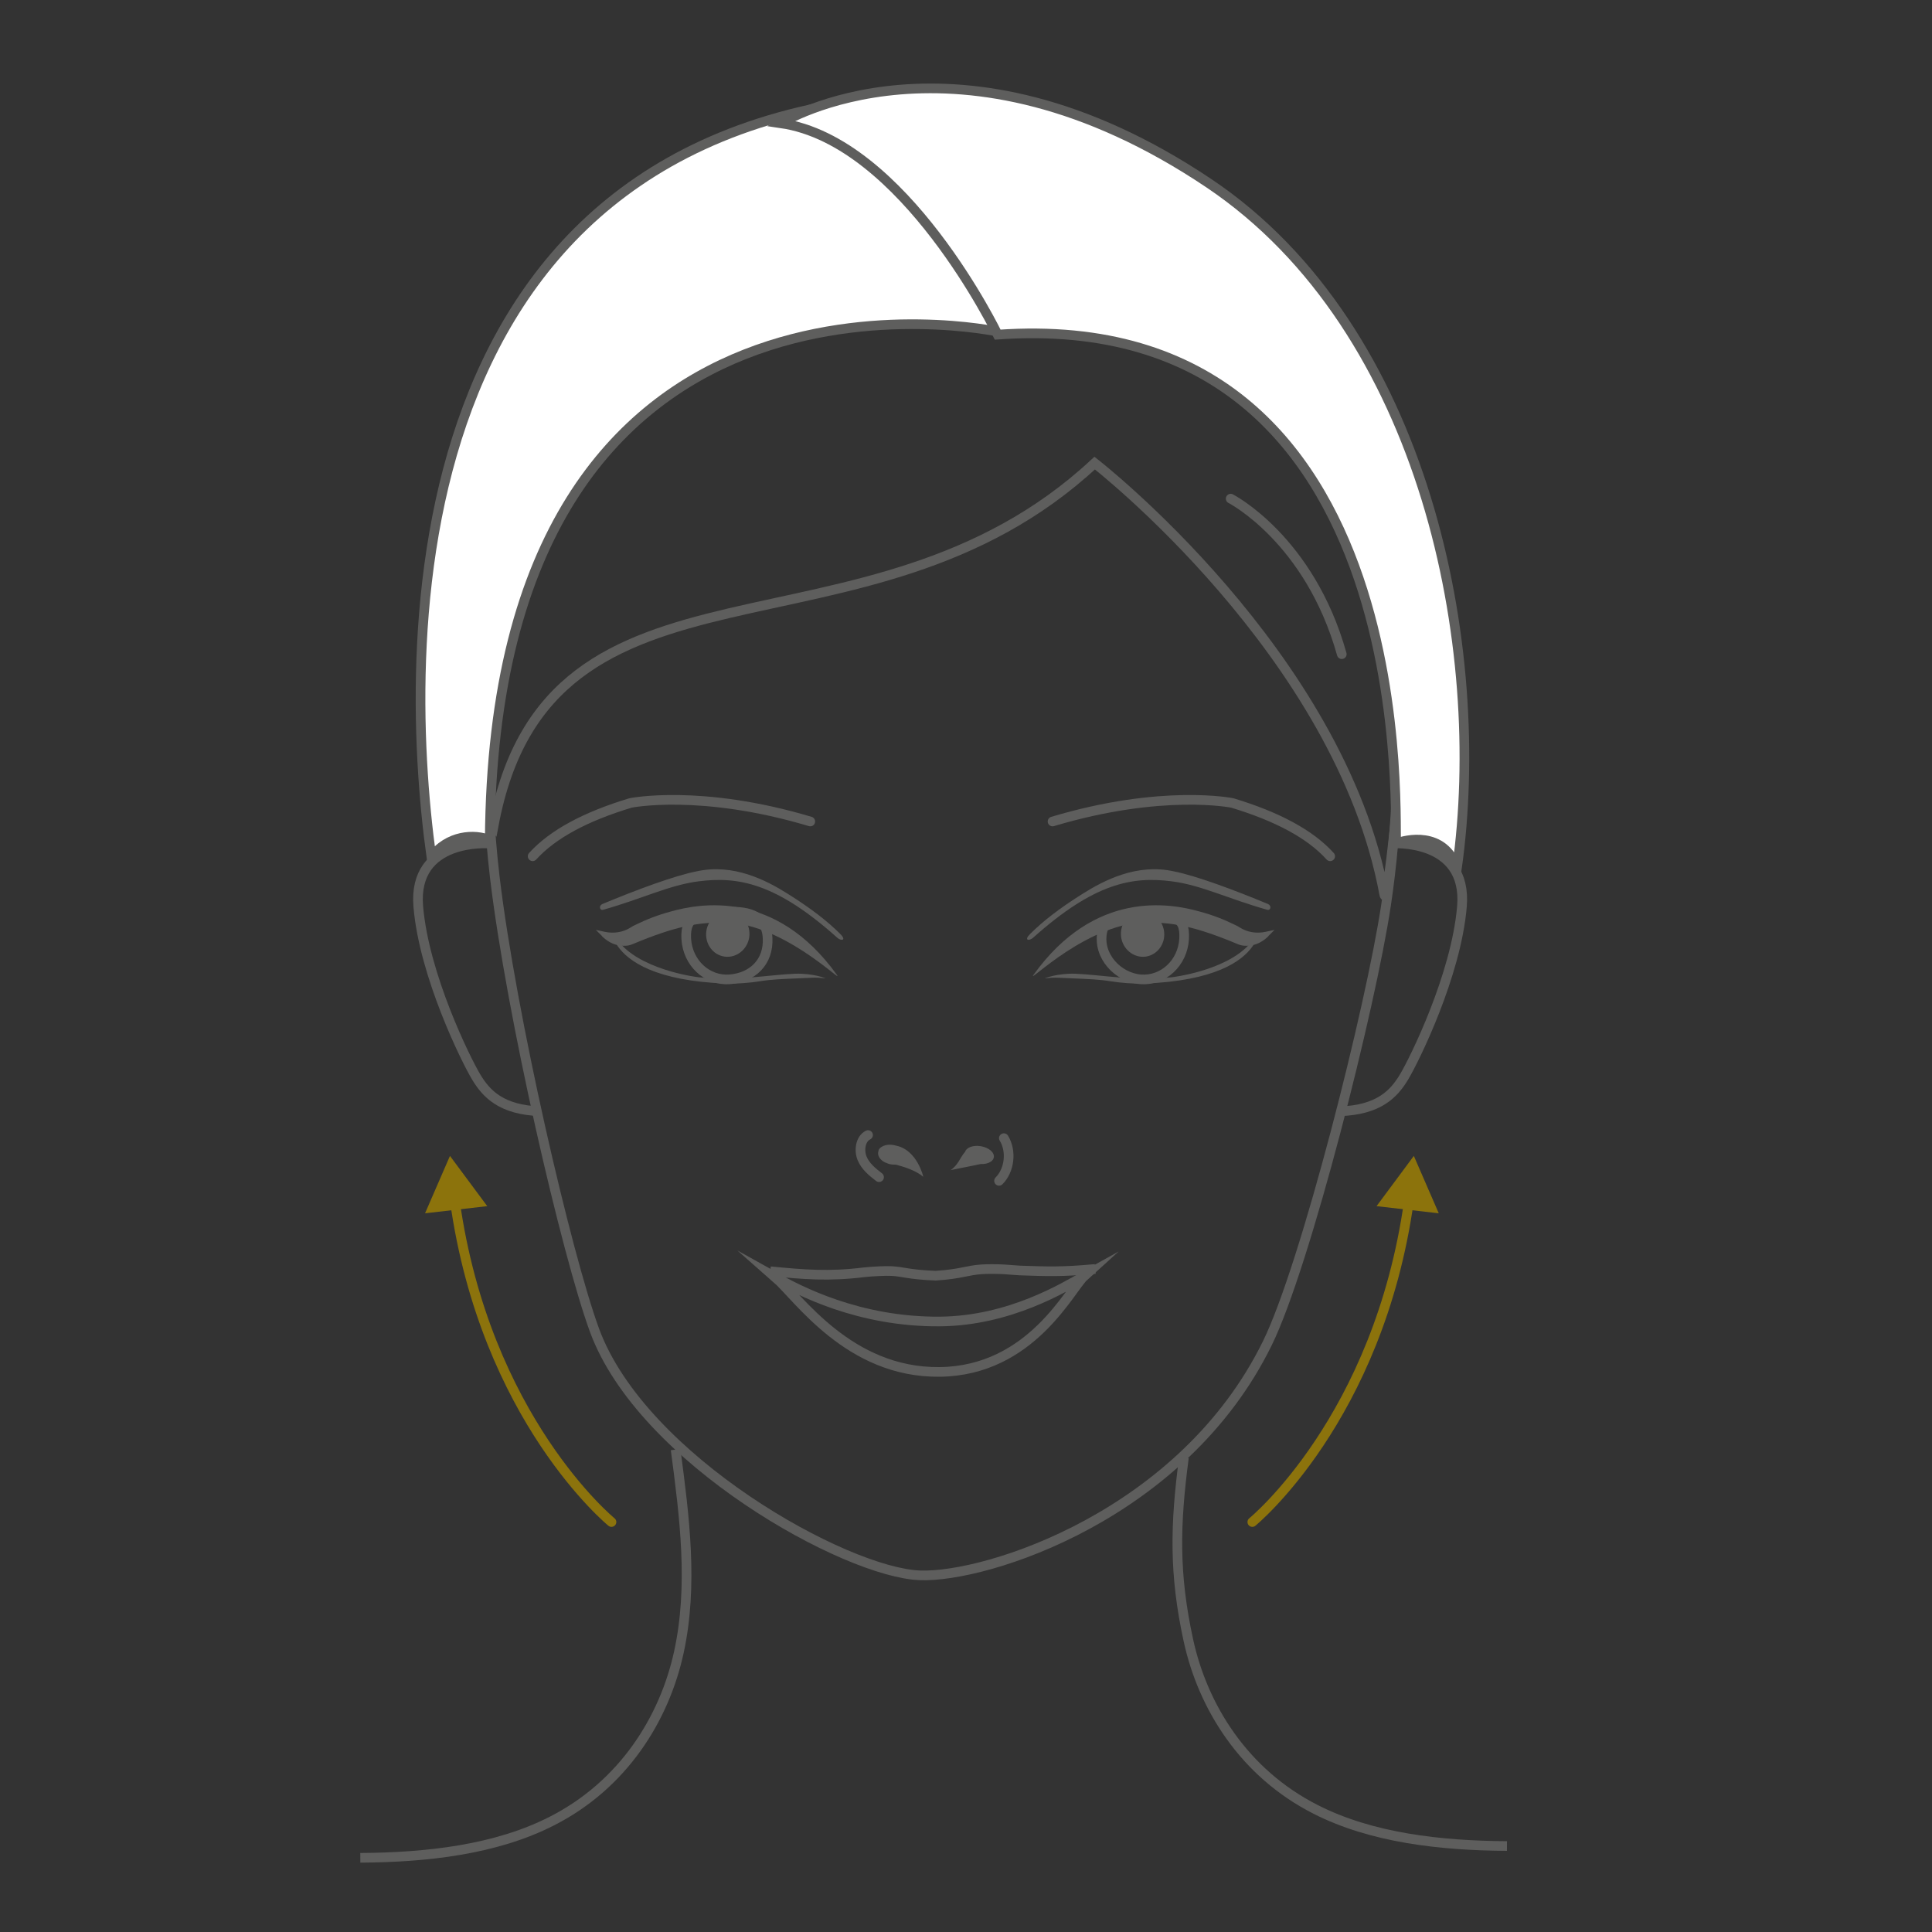
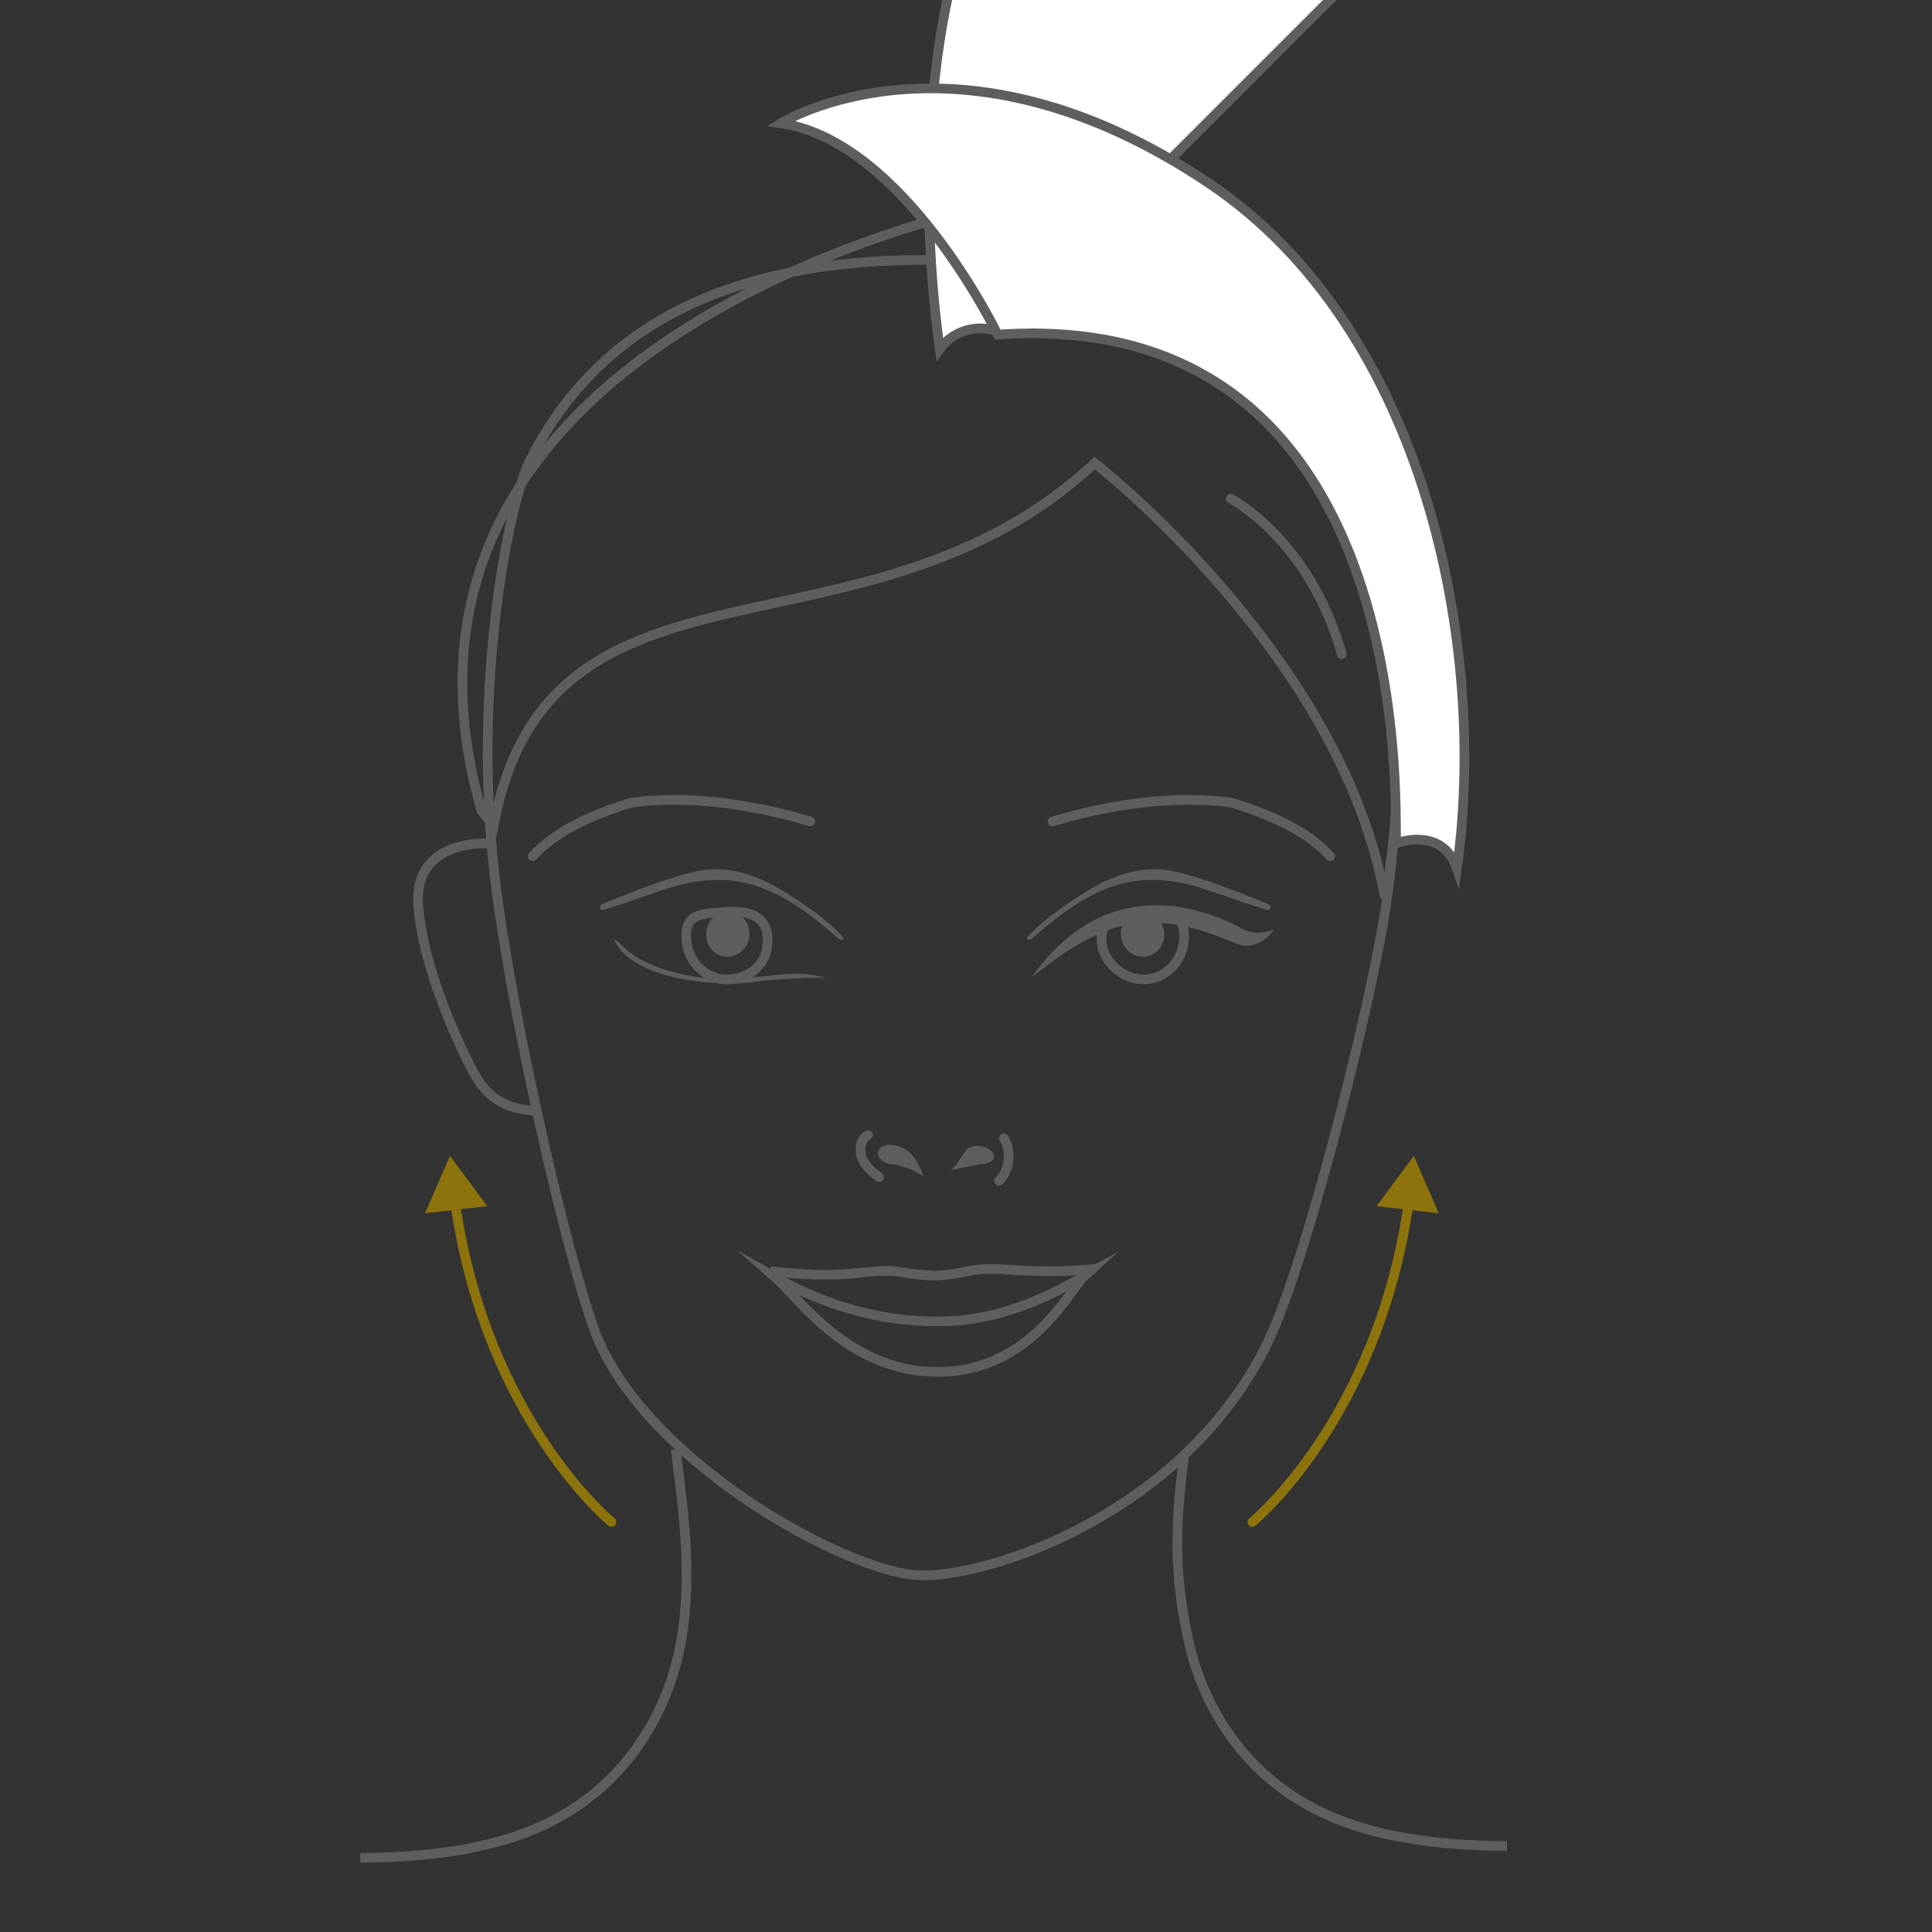
<svg xmlns="http://www.w3.org/2000/svg" id="Layer_1" data-name="Layer 1" viewBox="0 0 100 100">
  <rect x="0" y="0" width="100" height="100" fill="#333333" stroke="none" />
  <defs>
    <style>
      .cls-1 {
        fill: #8c730c;
      }

      .cls-2 {
        fill: #5e5e5d;
      }

      .cls-3 {
        fill: #fff;
      }

      .cls-3, .cls-4, .cls-5, .cls-6 {
        stroke-miterlimit: 10;
        stroke-width: .5px;
      }

      .cls-3, .cls-4, .cls-6 {
        stroke: #5e5e5d;
      }

      .cls-4, .cls-5 {
        stroke-linecap: round;
      }

      .cls-4, .cls-5, .cls-6 {
        fill: none;
      }

      .cls-5 {
        stroke: #8c730c;
      }
    </style>
  </defs>
  <path class="cls-6" d="M49.94,13.5c11.23-.49,17.51,4.3,20.64,11.02,1.66,3.57,2.41,14.06,1.16,22.34-.79,5.25-4.16,18.62-6.14,22.66-4.36,8.9-14.51,12.14-17.97,12.02-3.85-.13-14.4-5.99-16.86-12.69-1.44-3.92-4.31-16.3-5.16-23.45-1.17-9.93,.72-19.39,1.83-21.58,3.75-7.44,11.28-10.81,22.52-10.32Z" />
  <path class="cls-4" d="M27.57,44.32c1.04-1.15,2.75-2.06,5.07-2.76,0,0,3.62-.74,9.3,.96" />
  <path class="cls-4" d="M68.85,44.32c-1.04-1.15-2.75-2.06-5.07-2.76,0,0-3.62-.74-9.3,.96" />
  <g>
    <path class="cls-6" d="M59.46,47.33c-1.17-.09-2.23,0-2.41,.92-.24,1.23,.82,2.35,1.99,2.44,1.17,.09,2.18-.85,2.25-2.1,.07-1.26-.66-1.17-1.83-1.26Z" />
    <path class="cls-2" d="M59.21,47.18c-.62-.05-1.15,.43-1.19,1.08-.04,.65,.44,1.21,1.05,1.26s1.15-.43,1.19-1.08c.04-.65-.44-1.21-1.05-1.26Z" />
  </g>
  <path class="cls-2" d="M65.65,48.45l.32-.32-.46,.1c-.46,.1-.95,.03-1.35-.23-.06-.04-.13-.08-.22-.12-.57-.28-1.14-.51-1.85-.7-1.52-.43-5.42-1.14-8.59,3.27-.43,.6,2.89-2.85,6.1-2.71,1.18,.05,2.2,.18,4.47,1.13,.21,.09,.43,.1,.66,.07,.36-.05,.68-.24,.93-.49Z" />
-   <path class="cls-2" d="M60.67,50.58c-1.95,.22-3.69-.13-5.01-.18-.95-.03-1.59,.24-1.59,.24,.64-.06,.42-.04,1.45,0,.77,.03,1.43,.06,1.96,.15,.48,.08,1.24,.14,1.75,.12,3.65-.14,5.06-1.15,5.61-1.94,.37-.54,.03-.31-.22-.04-1.28,1.34-3.95,1.65-3.95,1.65Z" />
  <path class="cls-2" d="M65.65,46.8c-1.75-.73-3.76-1.48-4.9-1.7-1.9-.42-3.6,.46-4.71,1.16-1.23,.77-2.08,1.44-2.72,2.08-.35,.35-.04,.37,.15,.2,3.17-2.84,5.15-3.19,7.2-2.92,1.49,.19,2.93,.91,4.92,1.47,.19,.05,.23-.22,.05-.29Z" />
  <g>
    <path class="cls-6" d="M37.41,47.21c1.17-.09,2.25,.08,2.32,1.33,.07,1.26-.79,2.06-1.96,2.15-1.17,.09-2.18-.85-2.25-2.1-.07-1.26,.72-1.29,1.89-1.38Z" />
    <path class="cls-2" d="M37.6,47.18c.62-.05,1.15,.43,1.19,1.08,.04,.65-.44,1.21-1.05,1.26-.62,.05-1.15-.43-1.19-1.08-.04-.65,.44-1.21,1.05-1.26Z" />
  </g>
-   <path class="cls-2" d="M31.16,48.45l-.32-.32,.46,.1c.46,.1,.95,.03,1.35-.23,.06-.04,.13-.08,.22-.12,.57-.28,1.14-.51,1.85-.7,1.52-.43,5.42-1.14,8.59,3.27,.43,.6-2.89-2.85-6.1-2.71-1.18,.05-2.2,.18-4.47,1.13-.21,.09-.43,.1-.66,.07-.36-.05-.68-.24-.93-.49Z" />
  <path class="cls-2" d="M36.14,50.58c1.95,.22,3.69-.13,5.01-.18,.95-.03,1.59,.24,1.59,.24-.64-.06-.42-.04-1.45,0-.77,.03-1.43,.06-1.96,.15-.48,.08-1.24,.14-1.75,.12-3.65-.14-5.06-1.15-5.61-1.94-.37-.54-.03-.31,.22-.04,1.28,1.34,3.95,1.65,3.95,1.65Z" />
  <path class="cls-2" d="M31.16,46.8c1.75-.73,3.76-1.48,4.9-1.7,1.9-.42,3.6,.46,4.71,1.16,1.23,.77,2.08,1.44,2.72,2.08,.35,.35,.04,.37-.15,.2-3.17-2.84-5.15-3.19-7.2-2.92-1.49,.19-2.93,.91-4.92,1.47-.19,.05-.23-.22-.05-.29Z" />
  <path class="cls-6" d="M51.36,10.61c-.25-4.06,20.72,9.43,21.77,18.52,.25,2.2-1.26,18.36-1.48,17.17-2.29-12.47-14.99-22.33-14.99-22.33-11.84,11.03-28.26,3.43-31.11,18.77l-.62-.75c-7.14-24.75,26.43-31.38,26.43-31.38Z" />
-   <path class="cls-3" d="M51.66,17.17s-26.12-5.68-26.31,26.31c-.77-.33-2.17-.27-3.02,.9-1.59-11.56-1.81-39.54,27.73-39.54l1.6,12.33Z" />
+   <path class="cls-3" d="M51.66,17.17c-.77-.33-2.17-.27-3.02,.9-1.59-11.56-1.81-39.54,27.73-39.54l1.6,12.33Z" />
  <path class="cls-3" d="M51.64,17.32s-4.82-10.01-11.22-10.94c0,0,9.08-5.68,22.16,3.11,11.25,7.56,14.43,24.06,12.83,35.46-.68-1.99-2.69-1.48-3.13-1.3-.22,.09,1.88-27.91-20.64-26.33Z" />
  <g>
    <path class="cls-2" d="M45.47,59.54c.12-.26,.53-.36,.92-.24h0c1.09,.23,1.4,1.61,1.4,1.61-.38-.32-.99-.52-1.44-.63-.12,0-.25,0-.38-.05-.05-.02-.11-.04-.15-.06h-.01s0,0,0,0c-.29-.15-.43-.4-.33-.62Z" />
    <path class="cls-2" d="M49.18,60.58c.41-.26,.52-.68,.77-.96,.06-.19,.32-.32,.66-.31,.42,.02,.79,.24,.83,.5s-.26,.46-.68,.44h0s-1.58,.32-1.58,.32Z" />
    <path class="cls-4" d="M51.71,61.12c.55-.55,.66-1.54,.25-2.21" />
    <path class="cls-4" d="M45.5,60.93c-.35-.27-.71-.56-.88-.98-.17-.42-.08-1.01,.31-1.2" />
  </g>
-   <path class="cls-6" d="M72,43.66s3.97-.31,3.67,3.26c-.3,3.57-2.47,7.95-3,8.83-.53,.88-1.31,1.7-3.32,1.77" />
  <path class="cls-6" d="M25.32,43.66s-3.97-.31-3.67,3.26c.3,3.57,2.47,7.95,3,8.83,.53,.88,1.31,1.7,3.32,1.77" />
  <path class="cls-4" d="M63.7,25.81s4.08,2.09,5.75,8.05" />
  <path class="cls-6" d="M34.97,75.03c.46,3.48,.92,7.02,.17,10.48-.75,3.45-2.88,6.87-6.58,8.75-2.9,1.48-6.47,1.88-9.91,1.9" />
  <path class="cls-6" d="M61.28,75.44c-.46,3.48-.52,6.01,.23,9.46,.75,3.45,2.88,6.87,6.58,8.75,2.9,1.48,6.47,1.88,9.91,1.9" />
  <g>
    <path class="cls-5" d="M64.82,78.78s6.53-5.33,8.11-16.64" />
    <polygon class="cls-1" points="74.47 62.8 73.18 59.83 71.25 62.43 74.47 62.8" />
  </g>
  <g>
    <path class="cls-5" d="M31.65,78.78s-6.53-5.33-8.11-16.64" />
    <polygon class="cls-1" points="25.22 62.43 23.29 59.83 22 62.8 25.22 62.43" />
  </g>
  <g>
    <path class="cls-6" d="M48.67,68.4c-4.25,.04-7.38-1.64-8.54-2.29,1.2,1.05,3.81,4.95,8.5,4.9,4.76-.05,6.76-4.3,7.49-4.96-1.01,.56-3.82,2.31-7.45,2.35Z" />
    <path class="cls-6" d="M56.69,65.68c-1.71,.16-2.46,.13-3.91,.08-.29-.02-.57-.04-.83-.06-.35-.02-.89-.02-1.14,0-.77,.05-1.03,.24-2.38,.33-1.44-.06-1.67-.21-2.28-.24-.31-.02-1,.02-1.4,.06-1.84,.23-3.13,.12-4.88-.05" />
  </g>
</svg>